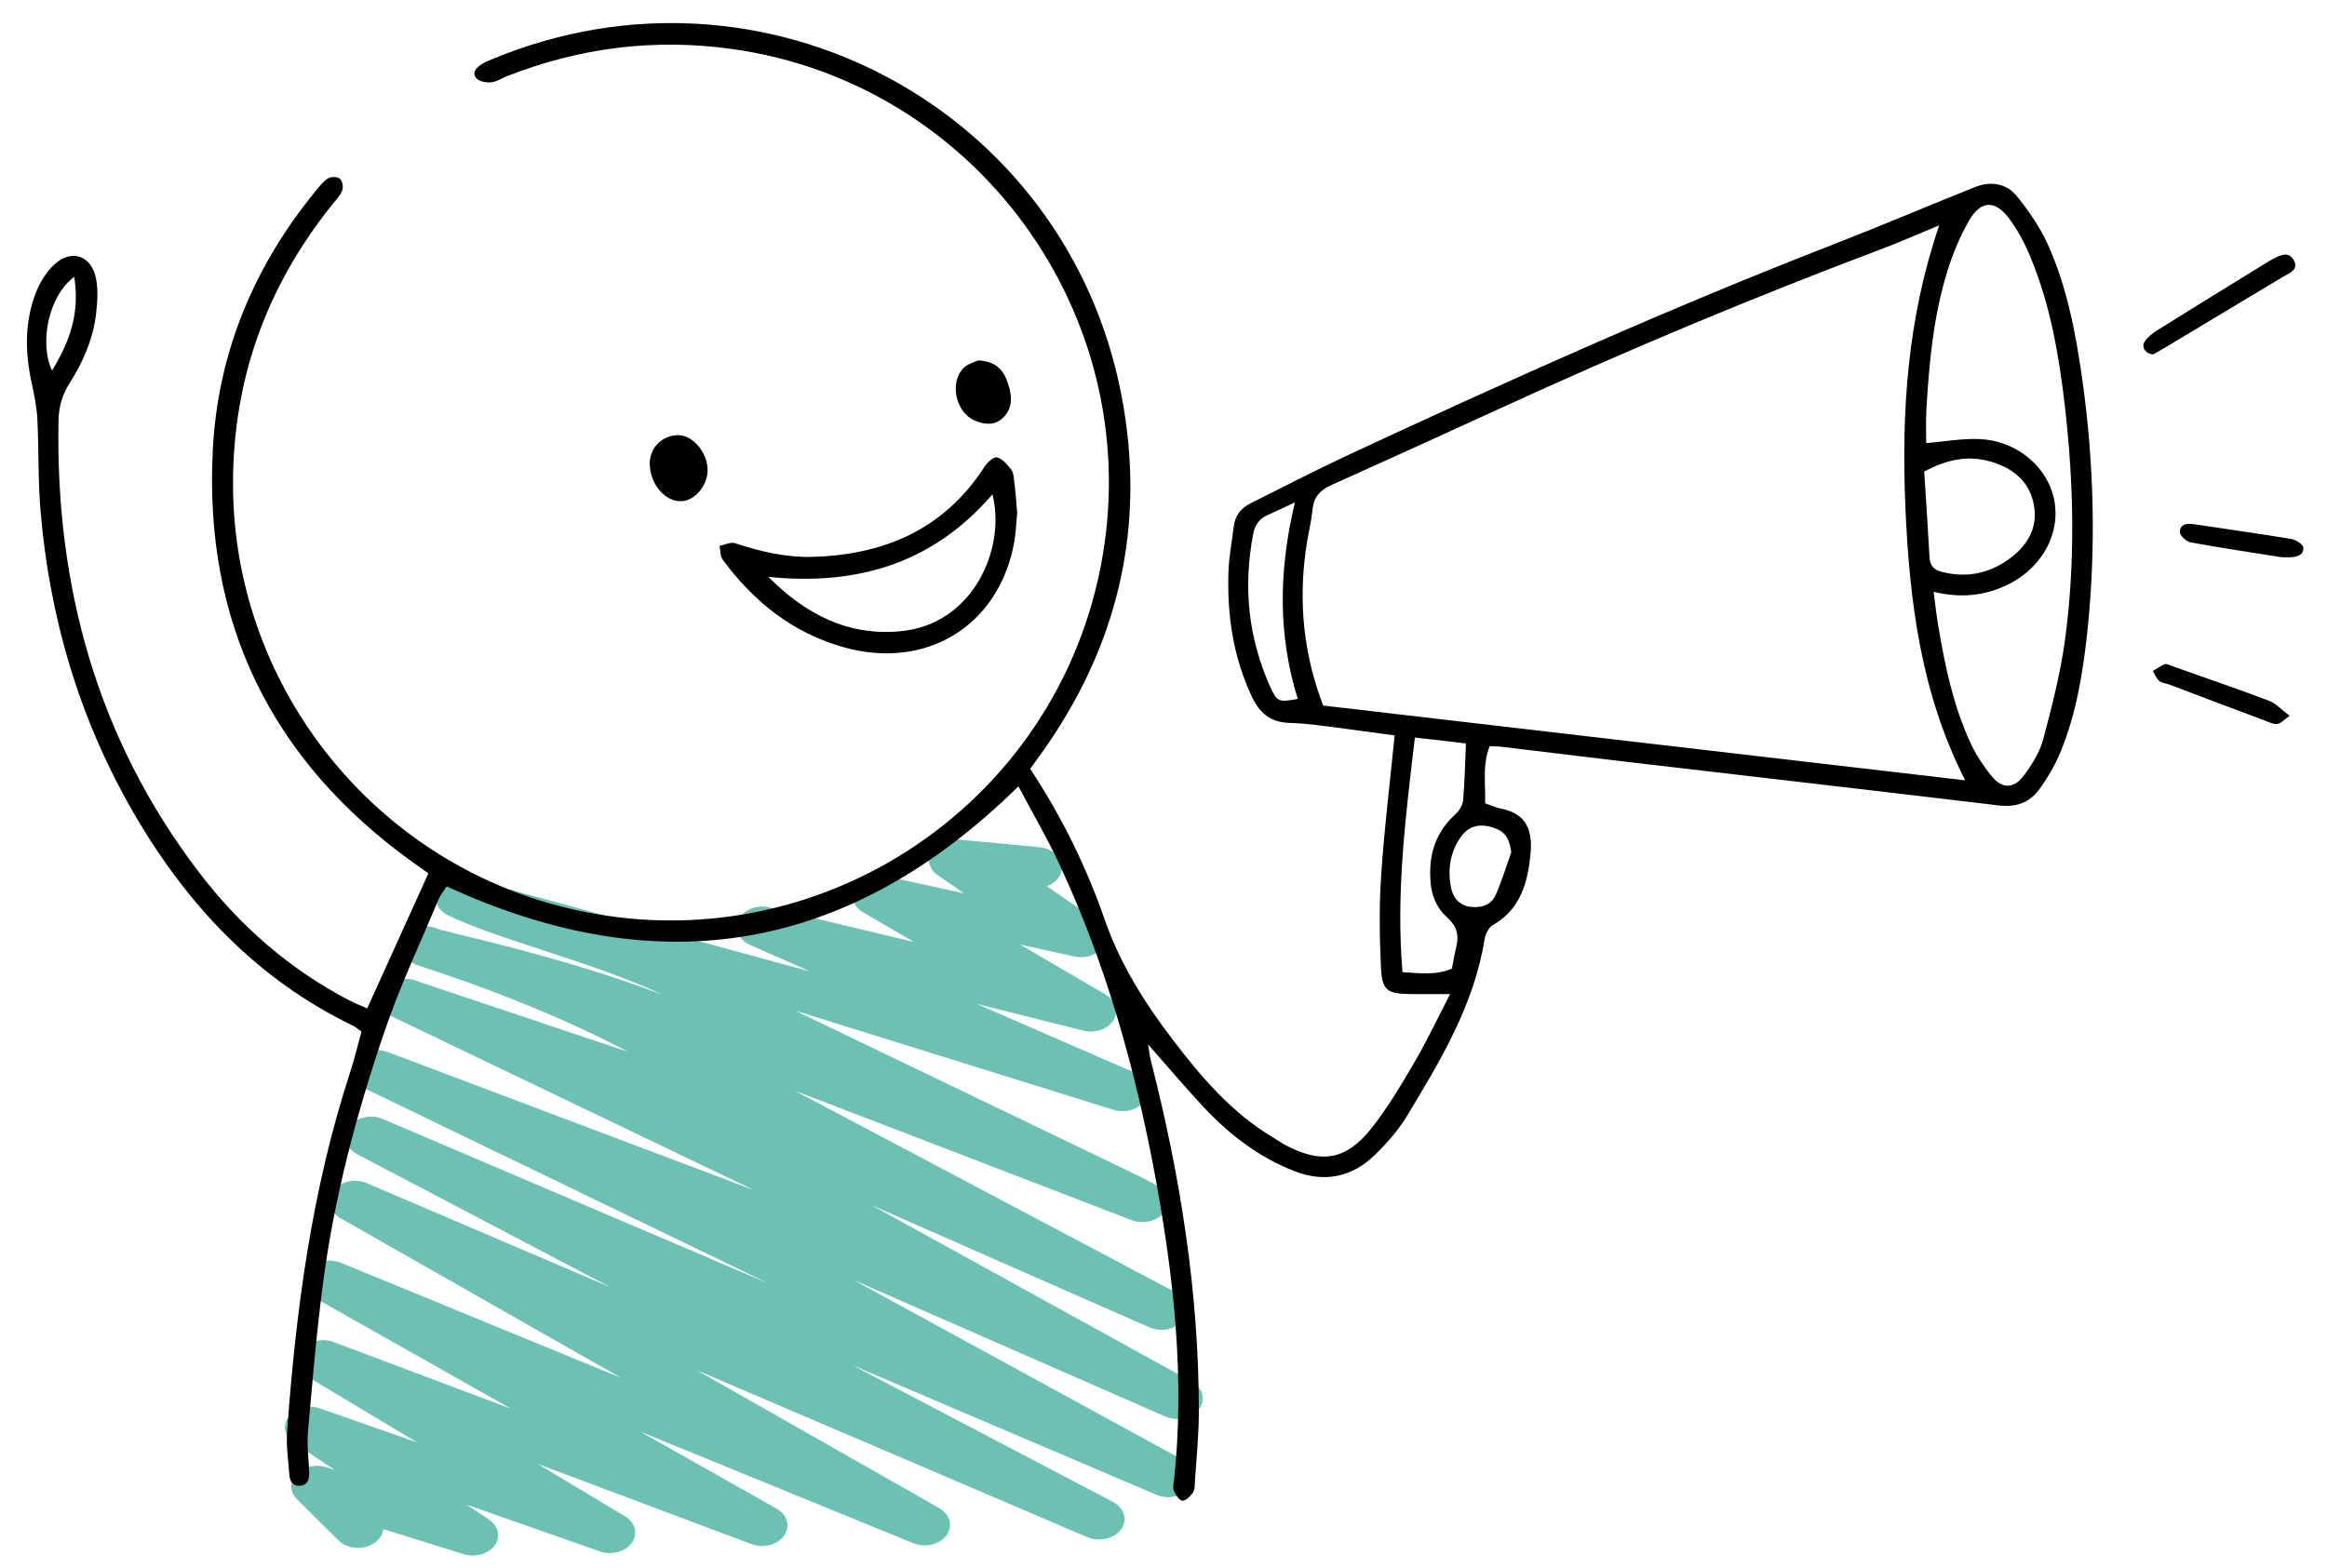
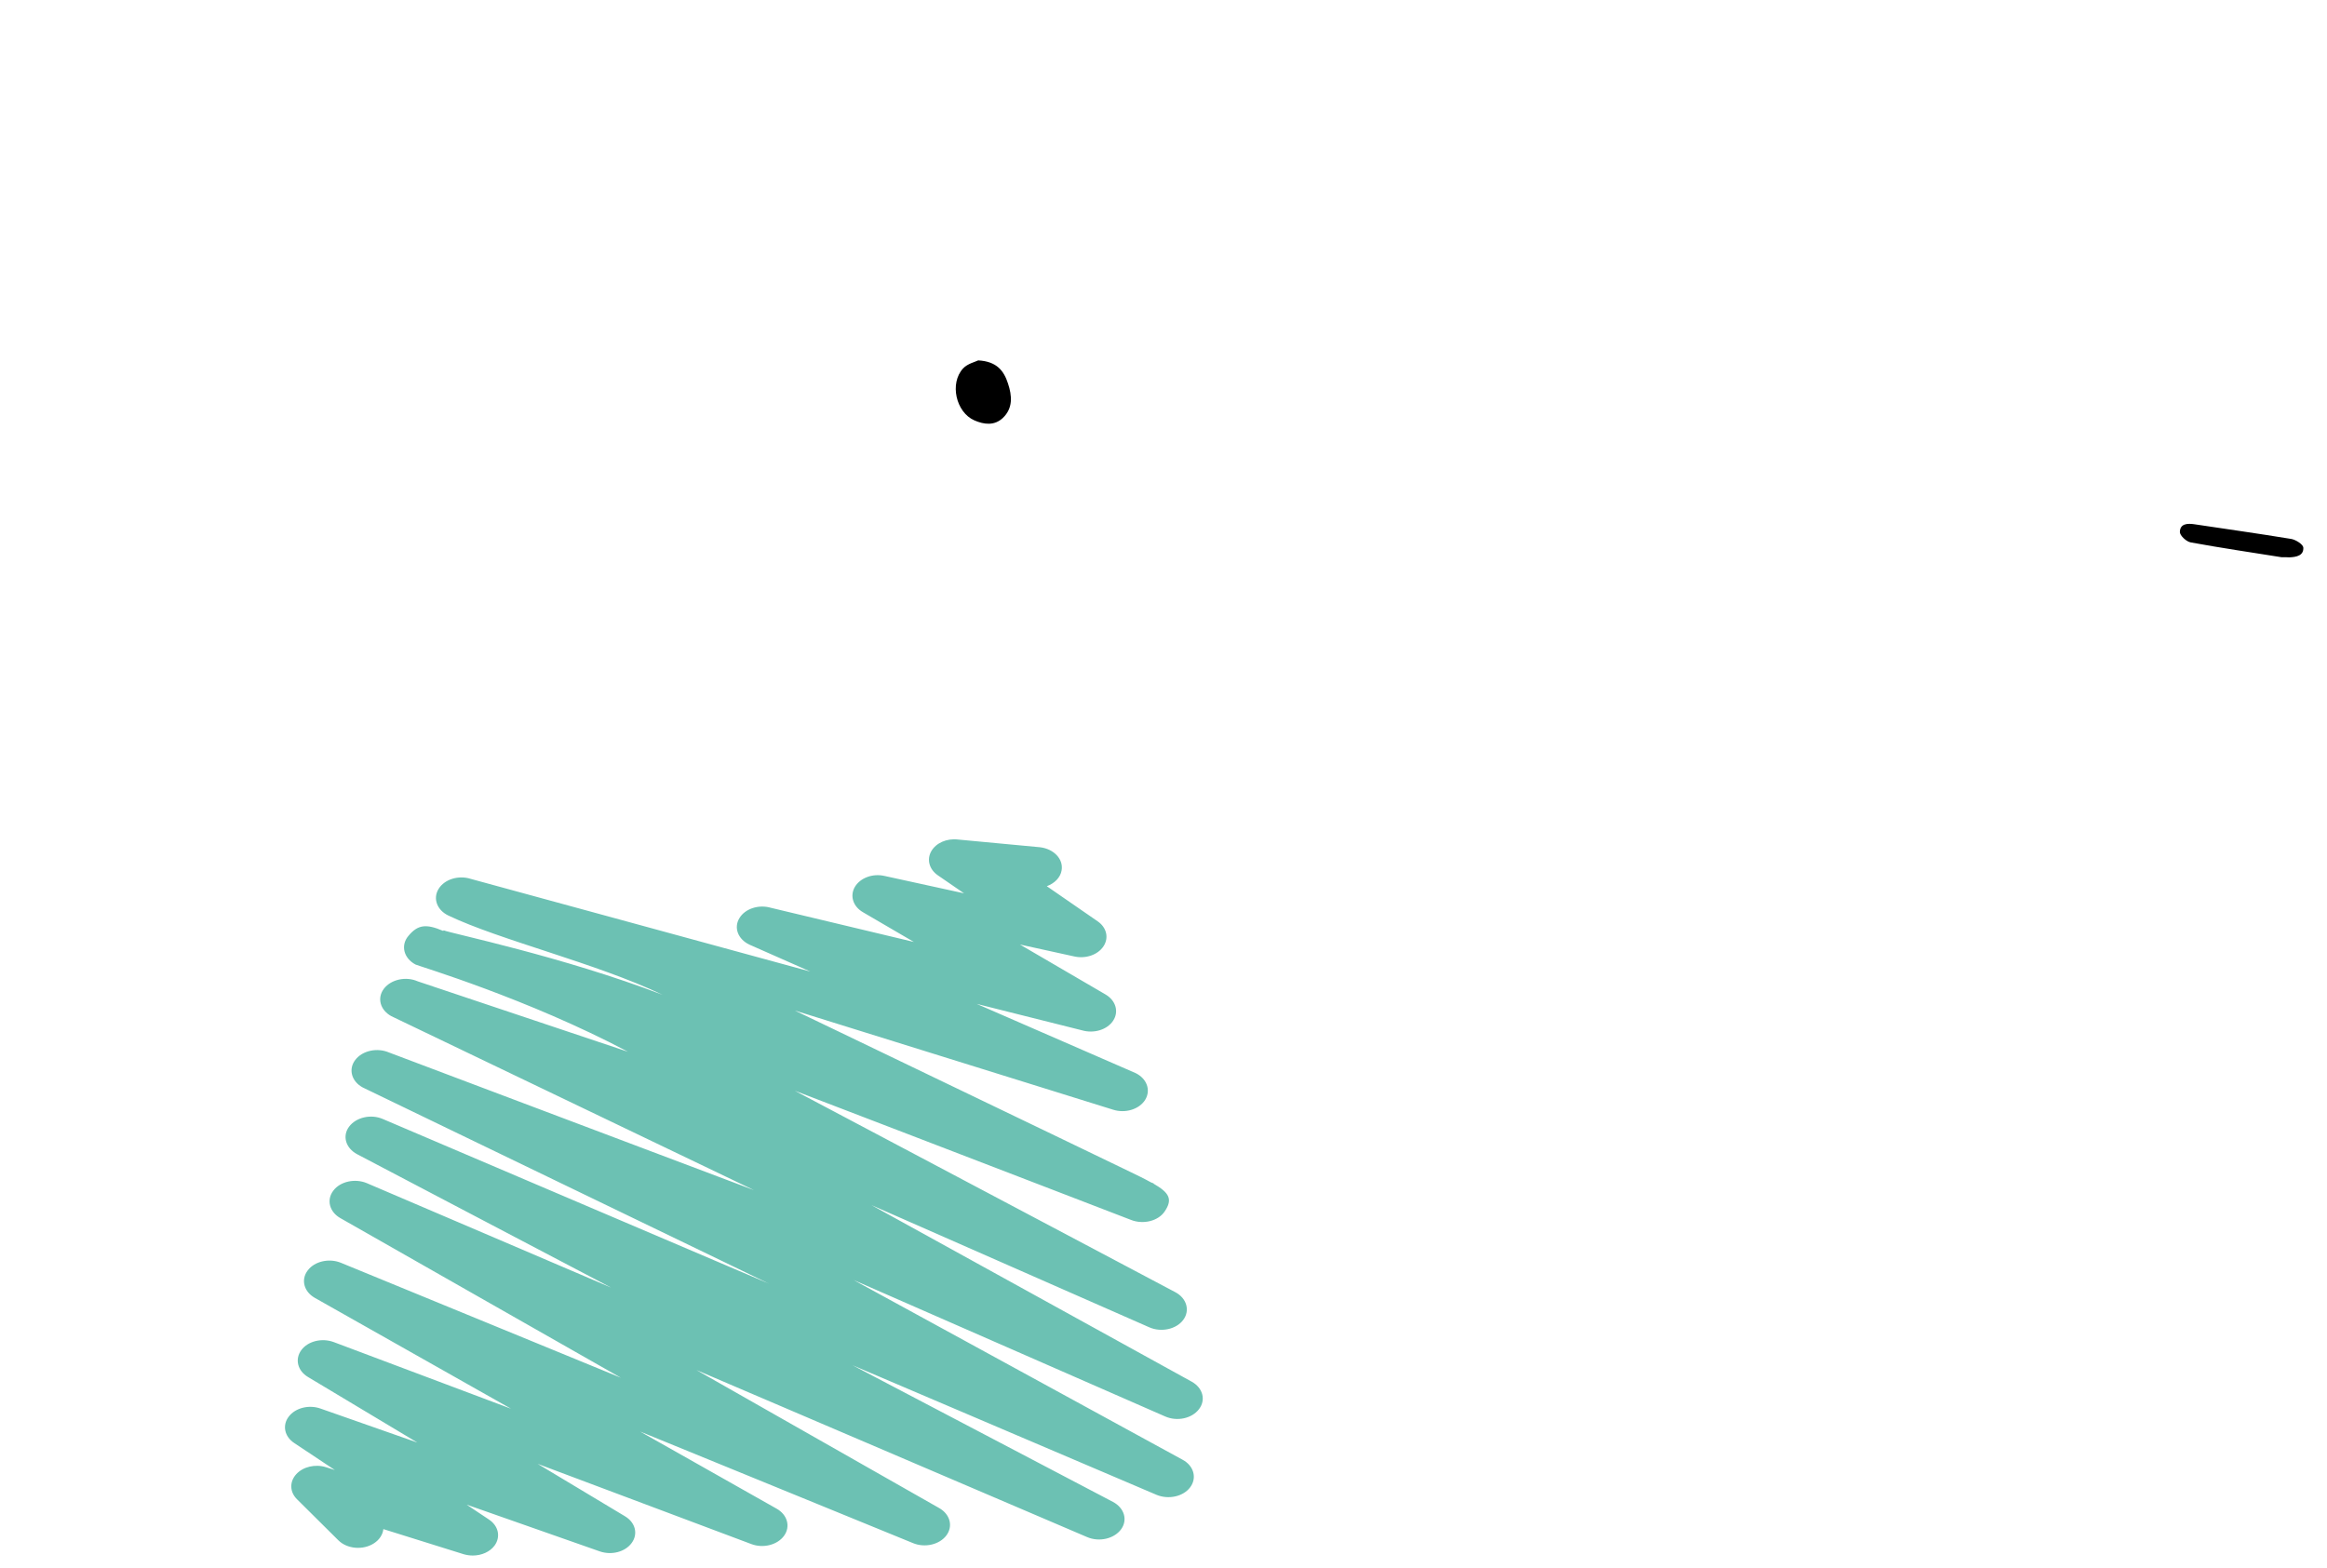
<svg xmlns="http://www.w3.org/2000/svg" width="92" height="62" viewBox="0 0 92 62" fill="none">
  <path d="M18.693 61.515C18.574 61.515 18.448 61.497 18.329 61.462L15.157 60.47C15.133 60.679 15.007 60.888 14.786 61.031C14.356 61.312 13.723 61.258 13.377 60.912L11.74 59.287C11.453 59 11.441 58.6 11.71 58.301C11.979 58.003 12.463 57.889 12.887 58.021L13.239 58.134L11.632 57.065C11.244 56.808 11.154 56.36 11.417 56.02C11.68 55.673 12.218 55.542 12.672 55.703L16.501 57.047L12.176 54.454C11.764 54.209 11.65 53.749 11.913 53.391C12.176 53.033 12.732 52.901 13.197 53.075L20.204 55.709L12.445 51.324C12.015 51.079 11.889 50.607 12.164 50.243C12.433 49.879 13.012 49.747 13.478 49.938L24.547 54.484L13.454 48.17C13.024 47.925 12.899 47.447 13.18 47.083C13.454 46.718 14.04 46.593 14.506 46.79L24.159 50.918L14.117 45.643C13.669 45.404 13.526 44.926 13.801 44.556C14.075 44.186 14.661 44.048 15.133 44.251L30.401 50.763L14.338 43.003C13.896 42.764 13.765 42.28 14.046 41.916C14.326 41.545 14.912 41.42 15.384 41.623L29.81 47.065L15.467 40.183C15.025 39.938 14.9 39.461 15.181 39.096C15.461 38.732 16.047 38.6 16.519 38.809L24.828 41.593C20.862 39.49 16.543 38.2 16.435 38.146C16.429 38.146 16.429 38.14 16.423 38.14C15.963 37.895 15.832 37.388 16.142 37.017C16.519 36.557 16.853 36.528 17.522 36.814L17.54 36.79C17.815 36.91 22.247 37.824 26.196 39.341C23.592 38.093 19.774 37.185 17.725 36.205C17.277 35.99 17.104 35.53 17.343 35.148C17.576 34.771 18.132 34.598 18.622 34.759L32.038 38.421L29.619 37.352C29.177 37.137 29.004 36.689 29.231 36.312C29.452 35.936 29.995 35.757 30.479 35.9L36.13 37.25L34.117 36.074C33.723 35.846 33.592 35.422 33.8 35.07C34.01 34.718 34.499 34.532 34.971 34.64L38.114 35.327L37.08 34.616C36.74 34.383 36.632 33.995 36.817 33.666C37.002 33.338 37.426 33.146 37.875 33.2L41.118 33.505C41.668 33.571 42.05 33.977 41.972 34.419C41.925 34.706 41.692 34.932 41.387 35.046L43.394 36.432C43.753 36.677 43.848 37.089 43.627 37.423C43.406 37.758 42.928 37.925 42.474 37.824L40.324 37.352L43.711 39.329C44.117 39.568 44.242 40.01 44.01 40.363C43.776 40.721 43.251 40.882 42.779 40.745L38.615 39.7L44.894 42.435C45.342 42.651 45.509 43.11 45.276 43.493C45.043 43.869 44.487 44.042 43.998 43.881L31.423 39.962L32.892 40.667C36.088 42.203 39.29 43.744 41.686 44.897L44.583 46.294C44.959 46.474 45.264 46.623 45.509 46.76C45.569 46.784 45.599 46.796 45.61 46.796L45.605 46.808C46.226 47.167 46.375 47.423 46.047 47.907C45.79 48.29 45.198 48.433 44.714 48.242C44.625 48.206 43.299 47.698 41.285 46.922C37.391 45.422 34.135 44.174 31.423 43.134L46.471 51.103C46.919 51.342 47.056 51.826 46.781 52.196C46.507 52.567 45.909 52.698 45.437 52.489L34.452 47.656L47.116 54.64C47.558 54.885 47.683 55.362 47.403 55.727C47.122 56.097 46.536 56.223 46.064 56.014L33.747 50.619L46.757 57.728C47.199 57.967 47.331 58.445 47.056 58.815C46.781 59.185 46.196 59.311 45.724 59.114L33.705 53.989L44.004 59.395C44.452 59.634 44.595 60.111 44.32 60.482C44.045 60.852 43.46 60.99 42.982 60.786L27.534 54.18L37.134 59.639C37.564 59.885 37.689 60.356 37.415 60.721C37.14 61.085 36.566 61.217 36.1 61.025L25.306 56.611L30.706 59.663C31.13 59.902 31.262 60.368 30.999 60.733C30.736 61.097 30.174 61.24 29.703 61.061L21.256 57.889L24.709 59.962C25.121 60.207 25.234 60.661 24.977 61.014C24.721 61.372 24.177 61.515 23.705 61.348L18.448 59.502L19.326 60.088C19.709 60.339 19.804 60.775 19.553 61.121C19.374 61.366 19.04 61.515 18.693 61.515Z" fill="#6CC1B3" />
-   <path d="M40.73 30.404C41.984 32.304 42.958 34.299 43.687 36.396C44.296 38.14 45.258 39.664 46.357 41.103C47.492 42.597 48.711 44.024 50.359 44.998C50.509 45.088 50.646 45.189 50.802 45.273C52.235 46.037 53.215 45.888 54.224 44.616C54.864 43.809 55.395 42.907 55.915 42.017C56.405 41.181 56.823 40.297 57.331 39.311C56.721 39.311 56.249 39.317 55.772 39.311C54.834 39.299 54.637 39.174 54.595 38.224C54.541 37.017 54.523 35.805 54.607 34.598C54.726 32.794 54.947 30.996 55.139 29.084C54.458 28.995 53.788 28.893 53.119 28.809C52.403 28.72 51.692 28.606 50.975 28.588C50.204 28.564 49.786 28.176 49.475 27.513C48.753 25.96 48.514 24.323 48.567 22.633C48.585 22.029 48.705 21.432 48.776 20.835C48.824 20.398 49.051 20.094 49.446 19.903C50.682 19.287 51.907 18.648 53.155 18.063C59.547 15.082 65.981 12.191 72.564 9.634C74.409 8.917 76.237 8.135 78.077 7.4C78.693 7.155 79.32 7.239 79.738 7.758C80.204 8.332 80.634 8.959 80.945 9.628C81.727 11.342 82.068 13.194 82.331 15.046C82.79 18.338 82.874 21.647 82.528 24.956C82.354 26.563 82.103 28.158 81.494 29.664C81.273 30.219 80.963 30.751 80.61 31.235C80.228 31.754 79.678 31.934 79.009 31.85C74.123 31.265 69.23 30.703 64.338 30.13C62.677 29.933 61.023 29.729 59.362 29.532C59.224 29.514 59.081 29.52 58.896 29.508C58.603 30.243 58.735 30.984 58.717 31.766C58.938 31.844 59.141 31.934 59.356 31.981C60.138 32.137 60.616 32.597 60.515 33.726C60.413 34.843 60.138 35.954 59.015 36.587C58.854 36.677 58.729 36.946 58.693 37.149C58.275 39.747 56.949 41.946 55.622 44.138C55.282 44.699 54.834 45.207 54.362 45.667C53.454 46.557 52.361 46.778 51.172 46.312C49.78 45.769 48.615 44.879 47.6 43.797C46.877 43.021 46.19 42.208 45.389 41.3C45.437 41.593 45.455 41.766 45.497 41.928C46.662 46.491 47.403 51.115 47.397 55.84C47.397 56.76 47.301 57.68 47.241 58.6C47.235 58.743 47.241 58.911 47.17 59.018C47.068 59.162 46.889 59.353 46.751 59.347C46.632 59.347 46.483 59.114 46.411 58.953C46.357 58.833 46.399 58.672 46.417 58.528C46.847 54.538 46.417 50.589 45.7 46.671C44.912 42.352 43.735 38.14 41.871 34.15C41.399 33.134 40.832 32.167 40.264 31.097C33.615 37.633 26.142 38.959 17.66 35.052C17.57 35.195 17.409 35.386 17.319 35.613C16.596 37.34 15.796 39.036 15.199 40.799C14.111 43.989 13.239 47.25 12.791 50.595C12.522 52.59 12.355 54.604 12.176 56.611C12.128 57.148 12.206 57.704 12.224 58.248C12.23 58.498 12.164 58.725 11.877 58.755C11.591 58.785 11.459 58.588 11.441 58.331C11.399 57.758 11.31 57.178 11.352 56.611C11.698 51.802 12.331 47.047 13.831 42.441C14.01 41.898 14.141 41.348 14.291 40.793C14.147 40.691 14.058 40.613 13.962 40.566C10.139 38.72 7.385 35.769 5.288 32.155C3.144 28.457 1.961 24.449 1.603 20.201C1.501 19.001 1.537 17.788 1.477 16.575C1.453 16.091 1.352 15.608 1.25 15.136C0.987 13.929 0.969 12.728 1.423 11.563C1.585 11.151 1.848 10.727 2.17 10.441C2.839 9.843 3.598 10.106 3.789 10.984C3.89 11.45 3.849 11.958 3.795 12.436C3.675 13.421 3.281 14.323 2.75 15.154C2.457 15.614 2.325 16.098 2.313 16.617C2.188 23.188 3.843 29.216 7.863 34.49C9.47 36.599 11.429 38.319 13.801 39.556C14.028 39.675 14.261 39.765 14.518 39.879C15.33 38.087 16.119 36.342 16.937 34.538C16.728 34.389 16.501 34.227 16.274 34.066C10.724 30.058 8.06 24.616 8.413 17.794C8.61 13.947 10.043 10.518 12.498 7.531C12.642 7.352 12.791 7.161 12.982 7.047C13.096 6.976 13.347 6.988 13.442 7.071C13.538 7.155 13.58 7.4 13.532 7.525C13.454 7.734 13.281 7.908 13.138 8.087C10.539 11.325 9.201 15.01 9.213 19.18C9.231 26.97 14.559 33.851 22.104 35.828C31.961 38.409 41.901 31.999 43.597 21.964C45.222 12.382 38.562 3.284 28.956 1.94C25.892 1.51 22.928 1.88 20.055 3.009C19.84 3.093 19.631 3.236 19.416 3.254C19.225 3.272 18.944 3.224 18.831 3.093C18.639 2.866 18.843 2.669 19.046 2.537C19.189 2.448 19.356 2.382 19.518 2.316C30.204 -2.092 42.146 4.3 44.332 15.602C45.342 20.823 44.207 25.608 41.083 29.915C40.963 30.076 40.861 30.219 40.73 30.404ZM52.313 27.901C60.748 28.887 69.177 29.867 77.695 30.858C75.927 27.382 75.485 23.708 75.329 19.992C75.174 16.283 75.407 12.603 76.668 8.911C75.825 9.258 75.144 9.562 74.451 9.825C69.302 11.761 64.236 13.887 59.242 16.181C57.044 17.191 54.846 18.188 52.642 19.18C52.205 19.377 51.949 19.634 51.895 20.13C51.841 20.673 51.698 21.205 51.626 21.749C51.339 23.839 51.536 25.87 52.313 27.901ZM76.447 23.403C76.518 23.947 76.566 24.371 76.638 24.789C76.894 26.324 77.217 27.848 77.856 29.275C78.089 29.795 78.406 30.291 78.77 30.727C79.176 31.205 79.63 31.181 80.007 30.679C80.329 30.249 80.64 29.759 80.777 29.245C81.124 27.943 81.464 26.623 81.644 25.291C82.056 22.221 81.99 19.144 81.638 16.068C81.405 14.06 81.064 12.071 80.287 10.195C80.061 9.64 79.774 9.09 79.415 8.618C78.872 7.902 78.31 7.932 77.856 8.714C77.498 9.329 77.217 10.004 77.002 10.685C76.441 12.483 76.267 14.347 76.16 16.223C76.136 16.671 76.154 17.125 76.154 17.525C76.894 17.459 77.582 17.334 78.262 17.364C79.624 17.418 80.777 18.314 81.142 19.485C81.584 20.912 80.819 22.448 79.302 23.158C78.442 23.553 77.54 23.666 76.447 23.403ZM55.939 29.168C55.563 32.328 55.186 35.357 55.449 38.445C56.166 38.487 56.787 38.576 57.403 38.302C57.462 37.997 57.51 37.716 57.576 37.441C57.695 36.952 57.582 36.599 57.175 36.241C56.877 35.978 56.65 35.53 56.59 35.136C56.435 34.042 56.644 33.021 57.522 32.22C57.677 32.077 57.827 31.856 57.844 31.653C57.91 30.918 57.922 30.183 57.958 29.401C57.265 29.317 56.674 29.245 55.939 29.168ZM76.076 18.648C76.148 19.801 76.225 20.918 76.285 22.035C76.303 22.388 76.47 22.543 76.793 22.621C77.749 22.86 78.627 22.68 79.415 22.119C80.138 21.599 80.58 20.894 80.413 19.974C80.24 19.025 79.571 18.499 78.681 18.248C77.796 17.997 76.972 18.17 76.076 18.648ZM51.196 19.867C50.682 20.106 50.401 20.243 50.115 20.369C49.798 20.506 49.619 20.751 49.553 21.085C49.141 23.182 49.344 25.213 50.222 27.167C50.491 27.764 50.569 27.776 51.309 27.639C50.527 25.13 50.545 22.591 51.196 19.867ZM59.75 33.708C59.672 33.152 59.517 32.901 59.081 32.746C58.538 32.549 58.089 32.645 57.773 33.075C57.343 33.66 57.235 34.335 57.355 35.04C57.426 35.464 57.653 35.793 58.119 35.858C58.549 35.918 58.956 35.799 59.135 35.386C59.38 34.837 59.547 34.263 59.75 33.708ZM2.935 10.948C1.931 11.689 1.537 13.547 2.057 14.652C2.744 13.535 3.168 12.394 2.935 10.948Z" fill="black" />
-   <path d="M40.216 20.279C40.175 20.685 40.163 21.121 40.079 21.545C39.44 24.777 36.608 26.497 33.376 25.601C31.351 25.04 29.798 23.797 28.568 22.125C28.466 21.987 28.484 21.766 28.448 21.587C28.651 21.545 28.884 21.426 29.058 21.48C30.049 21.808 31.053 22.047 32.104 22.023C34.947 21.946 37.319 20.942 38.92 18.463C39.033 18.29 39.284 18.057 39.416 18.087C39.631 18.14 39.816 18.367 39.971 18.558C40.055 18.66 40.079 18.827 40.091 18.971C40.145 19.395 40.18 19.825 40.216 20.279ZM30.378 22.812C31.835 24.281 33.52 25.165 35.611 24.962C38.484 24.688 39.78 21.683 39.237 19.55C36.877 22.292 33.872 23.17 30.378 22.812Z" fill="black" />
-   <path d="M85.132 14.013C84.828 14.007 84.648 13.714 84.792 13.505C84.917 13.326 85.108 13.176 85.293 13.057C86.757 12.143 88.221 11.241 89.69 10.339C89.738 10.309 89.792 10.279 89.839 10.255C90.126 10.106 90.461 9.915 90.676 10.273C90.915 10.673 90.502 10.799 90.246 10.954C88.698 11.886 87.145 12.818 85.592 13.75C85.425 13.851 85.252 13.941 85.132 14.013Z" fill="black" />
-   <path d="M25.688 18.356C25.671 17.717 26.184 17.203 26.823 17.209C27.403 17.215 27.982 17.914 27.976 18.601C27.97 19.198 27.486 19.783 26.967 19.819C26.322 19.867 25.706 19.168 25.688 18.356Z" fill="black" />
  <path d="M38.675 14.252C39.416 14.293 39.691 14.67 39.852 15.166C40.013 15.649 40.055 16.139 39.649 16.528C39.314 16.844 38.902 16.791 38.52 16.623C37.791 16.301 37.534 15.154 38.078 14.568C38.257 14.377 38.562 14.311 38.675 14.252Z" fill="black" />
-   <path d="M90.52 28.308C90.287 28.469 90.168 28.618 90.037 28.63C89.881 28.648 89.708 28.559 89.553 28.499C88.286 28.027 87.026 27.549 85.765 27.071C85.634 27.023 85.467 27.012 85.365 26.928C85.252 26.832 85.198 26.665 85.114 26.534C85.269 26.444 85.419 26.336 85.586 26.265C85.652 26.241 85.753 26.295 85.831 26.325C87.127 26.784 88.436 27.233 89.72 27.716C89.983 27.818 90.198 28.063 90.52 28.308Z" fill="black" />
  <path d="M90.198 22.035C89.039 21.85 87.82 21.671 86.614 21.45C86.44 21.42 86.183 21.181 86.183 21.038C86.189 20.703 86.488 20.691 86.763 20.733C88.035 20.924 89.308 21.103 90.58 21.312C90.765 21.342 91.052 21.527 91.064 21.653C91.082 21.975 90.789 22.029 90.514 22.041C90.425 22.035 90.335 22.035 90.198 22.035Z" fill="black" />
</svg>